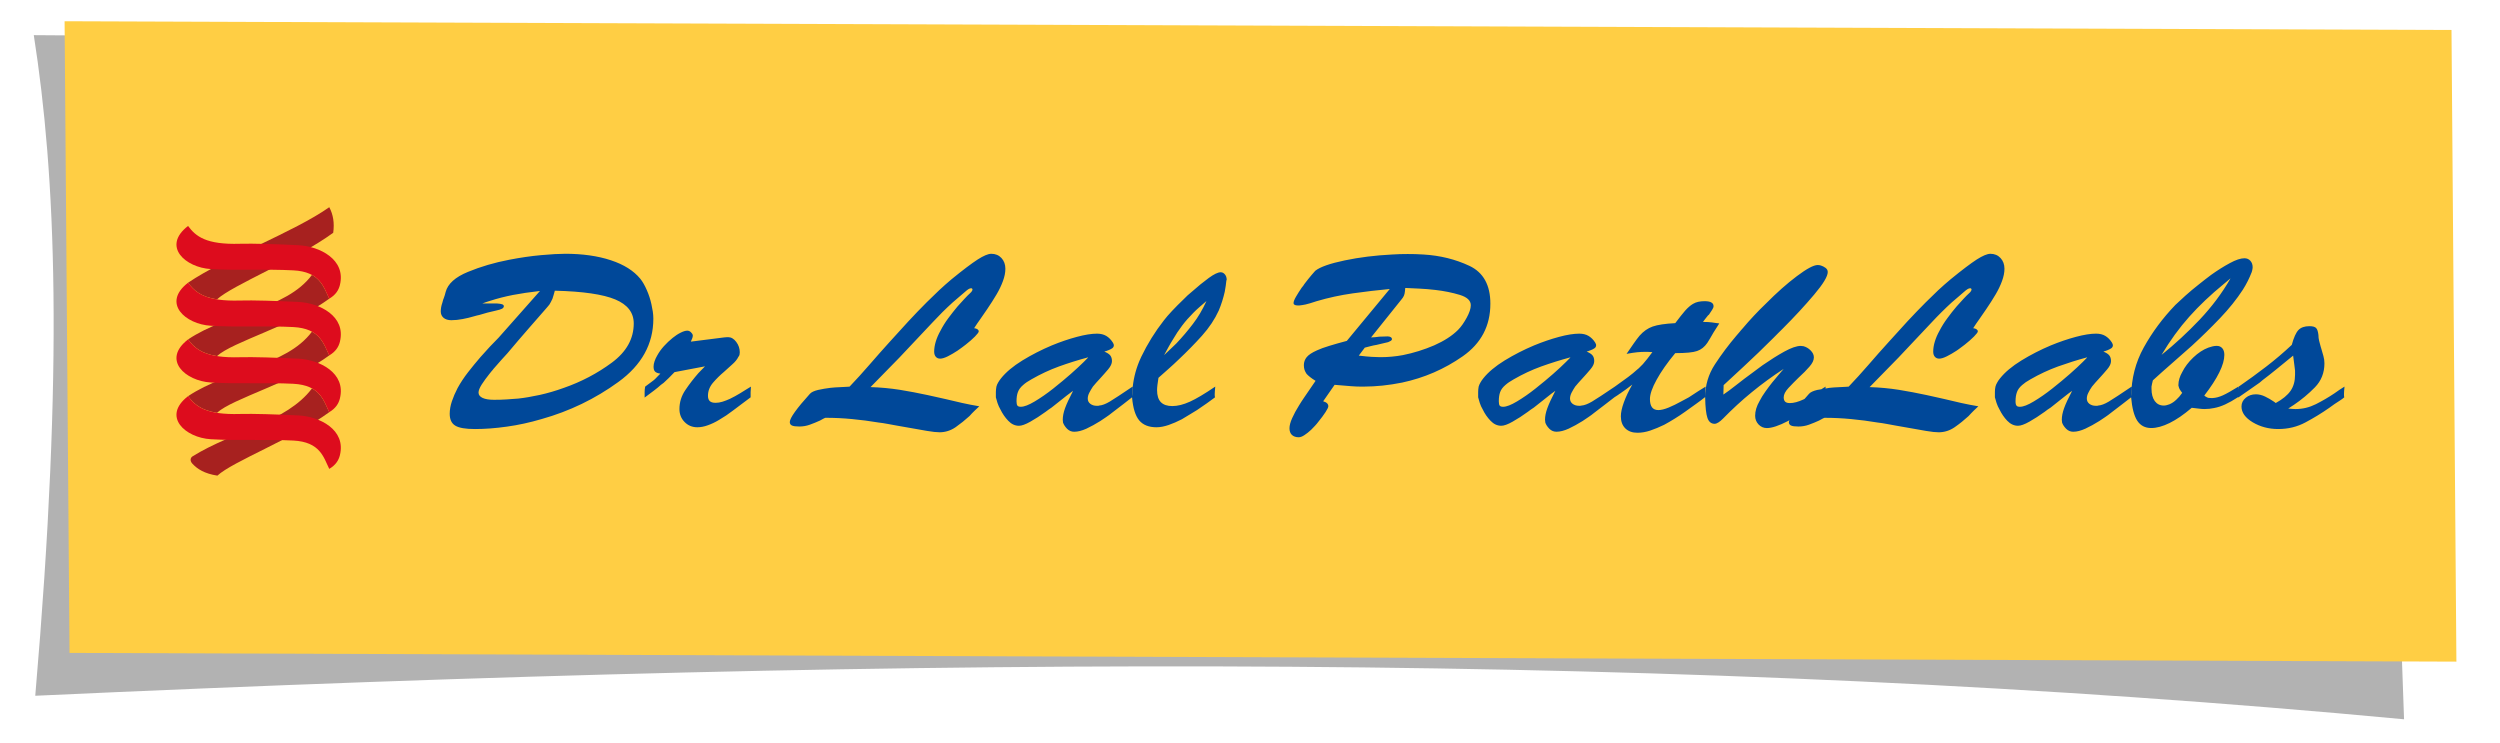
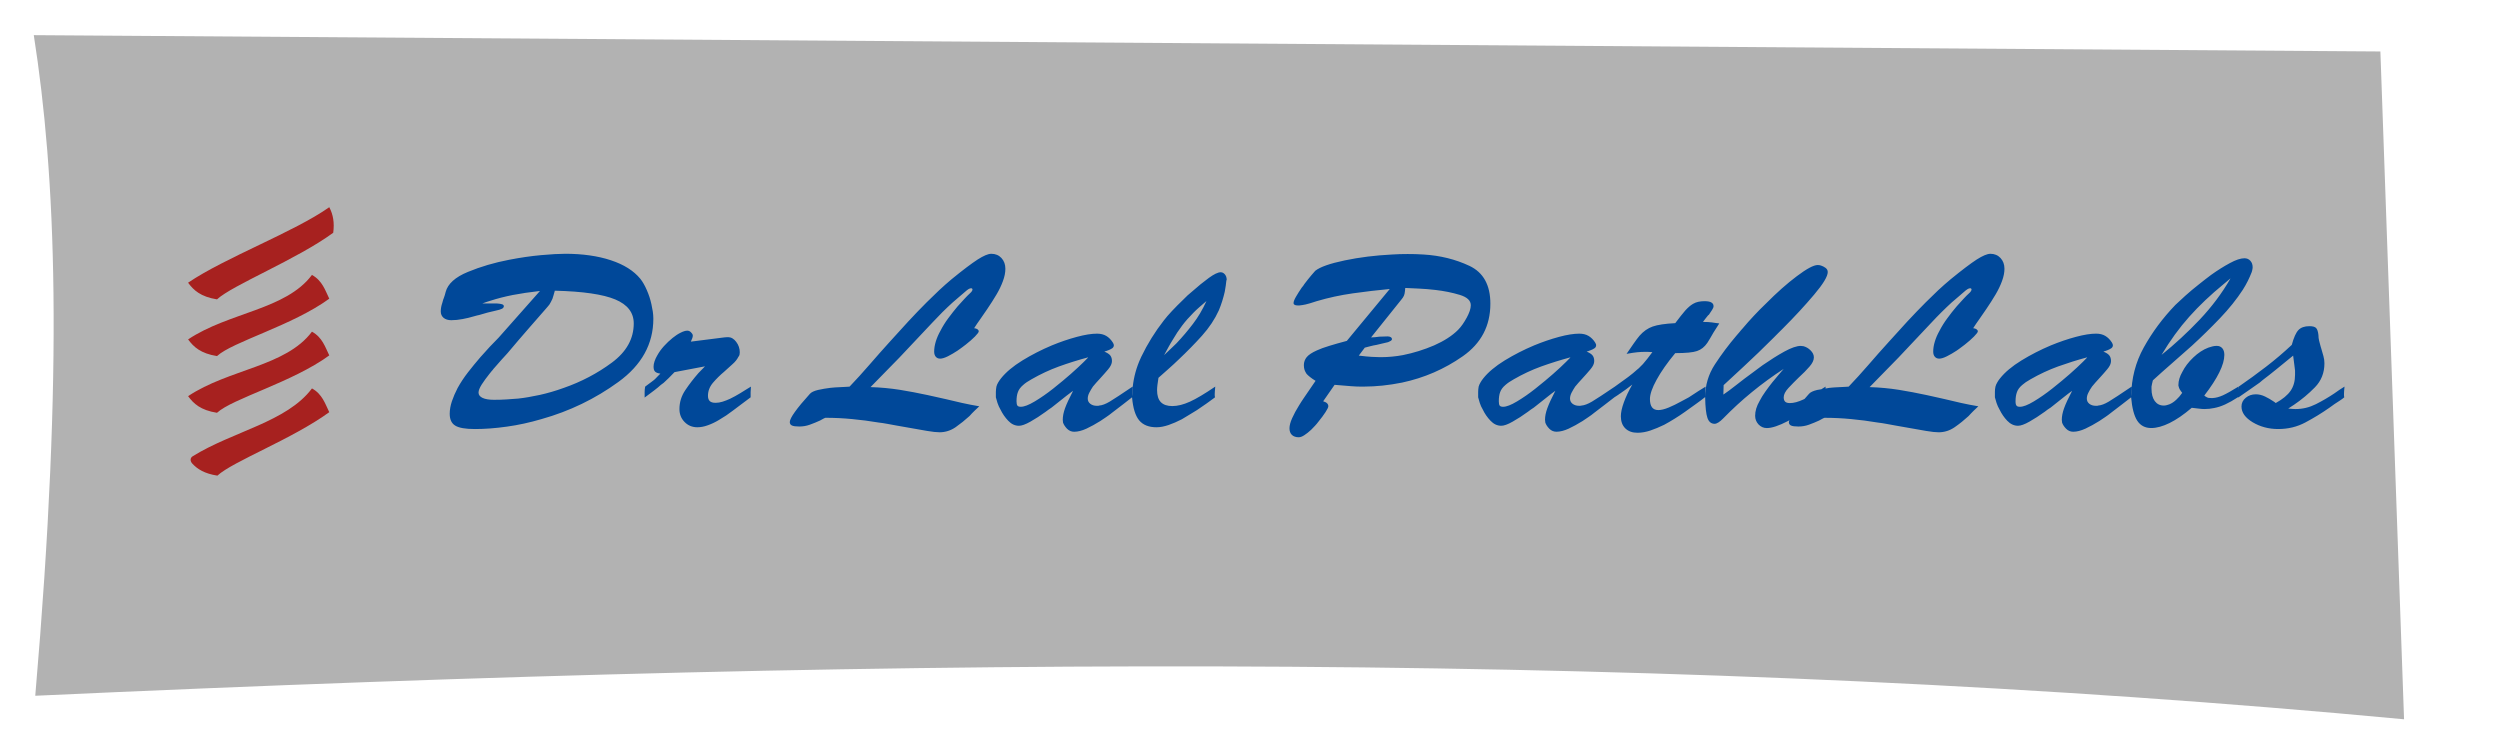
<svg xmlns="http://www.w3.org/2000/svg" width="148" height="44" viewBox="0 0 148 44">
  <g fill="none" fill-rule="evenodd">
    <path fill="#B2B2B2" d="M140.32 41.325L138.919 1.79 0 .824c1.295 8.293 1.785 19.427.087 39.108 53.489-2.457 97.962-2.586 140.234 1.393" transform="translate(2 1.257)" />
-     <path fill="#FFCE44" d="M2.115 37.395L143.419 37.912 143.129 0.519 1.824 0z" transform="translate(2 1.257)" />
    <g>
      <path fill="#004899" d="M72.933 3.025c.163 0 .323.003.476.006.157.005.315.014.476.023.985.058 1.893.284 2.72.672.825.39 1.239 1.136 1.239 2.241 0 1.311-.544 2.347-1.633 3.11-1.09.764-2.29 1.282-3.597 1.56-.387.078-.77.137-1.152.177-.38.038-.748.06-1.103.06h-.193c-.162 0-.348-.008-.562-.024-.214-.014-.541-.041-.981-.081l-.677.974c.105.032.183.07.233.12.048.05.072.108.072.176 0 .06-.055.176-.168.349-.112.172-.25.356-.41.553-.066.089-.135.173-.21.252-.076.079-.151.16-.228.236-.137.13-.271.233-.4.318-.13.086-.24.126-.337.126-.172 0-.306-.048-.404-.14-.097-.096-.142-.224-.142-.392 0-.159.05-.358.158-.599.108-.24.242-.49.403-.746.042-.078.09-.154.137-.22l.138-.208c.138-.208.271-.4.395-.578.122-.176.226-.328.313-.458-.128-.078-.237-.152-.323-.222-.085-.066-.156-.132-.21-.192-.053-.078-.093-.159-.12-.234-.025-.08-.04-.174-.04-.283 0-.176.057-.335.168-.471.114-.14.315-.27.604-.4.194-.09.436-.178.726-.266.288-.09.638-.188 1.046-.297l2.542-3.072c-.73.069-1.459.155-2.189.258-.728.103-1.444.258-2.14.464-.301.1-.517.165-.653.194-.132.028-.253.047-.362.058h-.11c-.077 0-.136-.012-.178-.036-.042-.025-.065-.058-.065-.096 0-.09.047-.217.146-.386.097-.165.207-.342.335-.53l.09-.112c.027-.034.05-.072.073-.11.15-.196.288-.373.417-.523.129-.155.205-.242.226-.259.29-.229.872-.432 1.745-.615.876-.183 1.806-.298 2.793-.348.162-.009.316-.018.468-.023.15-.003.3-.006.448-.006zm17.592 2.792c.184 0 .317.025.401.076.088.048.13.123.13.22 0 .06-.028.133-.088.223-.06.087-.121.181-.185.28-.022.011-.037.022-.047.036-.011.015-.024.029-.032.038l-.154.193c-.048.06-.088.112-.12.162.116 0 .218.003.296.007.082.003.159.012.233.022.065.012.13.02.196.029.065.01.144.021.24.03l-.338.532-.202.348c-.058.105-.115.196-.168.273-.162.237-.36.396-.604.48-.24.085-.673.126-1.295.126-.472.57-.841 1.097-1.102 1.574-.265.478-.396.86-.396 1.146 0 .217.042.378.122.487.082.109.207.164.379.164.158 0 .36-.049.604-.148.24-.1.484-.219.73-.356.076-.039.154-.079.234-.125.079-.044.159-.085.233-.125.192-.129.38-.25.555-.363.18-.114.325-.206.441-.273-.008.048-.015.1-.022.155-.006.055-.007.106-.007.154v.311c-.16.128-.345.266-.55.412-.204.15-.417.303-.642.46-.191.138-.398.274-.613.407-.214.134-.421.254-.625.364-.28.135-.552.25-.815.338-.263.088-.518.132-.764.132-.302 0-.538-.085-.718-.259-.174-.171-.264-.41-.264-.714 0-.228.06-.504.179-.83.117-.325.284-.675.498-1.05-.152.12-.274.215-.37.282-.098.07-.187.133-.273.192 0 0-.004 0-.008.007l-.026.022c-.054.03-.109.065-.167.112-.057.04-.126.084-.204.132 0 .006 0 .004 0 0-.007.003-.01.006-.015.01-.146.111-.32.247-.524.405-.208.163-.43.332-.667.51-.107.089-.221.172-.337.25-.119.08-.237.157-.354.238-.28.176-.554.326-.82.45-.27.123-.512.183-.725.183-.16 0-.303-.058-.42-.175-.116-.12-.2-.242-.24-.37 0-.03-.004-.057-.007-.082-.007-.024-.01-.05-.01-.082 0-.204.046-.435.138-.685.091-.251.247-.594.473-1.028-.129.088-.304.224-.53.405-.226.184-.472.376-.74.586-.065.04-.126.082-.188.126l-.168.125c-.311.226-.61.42-.9.582-.289.165-.513.245-.674.245-.238 0-.45-.099-.636-.296-.188-.196-.343-.419-.459-.664-.077-.128-.136-.26-.178-.392-.042-.133-.076-.244-.096-.332v-.327c0-.048 0-.1.008-.154.005-.055.012-.107.022-.155.024-.08.057-.161.107-.243.048-.085.104-.166.169-.247.29-.363.71-.715 1.262-1.056.554-.339 1.135-.636 1.747-.893.503-.207.995-.375 1.471-.503.478-.129.878-.191 1.2-.191.213 0 .397.044.548.134.148.089.279.216.387.383.02.038.037.07.048.096.011.024.014.046.014.068 0 .077-.031.14-.096.184-.062.042-.133.08-.21.108-.054.021-.101.04-.143.054-.043.014-.08.027-.113.035.17.07.289.146.353.23.066.084.097.195.097.333 0 .148-.073.31-.225.486-.15.18-.31.36-.483.548-.075.08-.146.158-.217.238-.071.078-.137.156-.202.236-.085.128-.157.251-.218.37-.057.116-.088.231-.088.34 0 .128.052.231.153.31.102.078.23.117.379.117h.072c.026 0 .052-.004.074-.013.17-.013.38-.092.627-.238.247-.147.699-.443 1.352-.886.322-.228.584-.42.787-.569.205-.154.382-.3.531-.437.067-.05.126-.102.178-.162.055-.061.106-.112.162-.162.086-.099.174-.208.265-.32.09-.113.19-.241.296-.39-.106-.01-.196-.015-.273-.015h-.195c-.125 0-.268.008-.425.022-.155.014-.366.048-.635.096.162-.236.304-.444.427-.62.125-.177.238-.332.345-.458.227-.256.483-.438.774-.54.288-.101.735-.17 1.336-.2.236-.314.432-.562.586-.74.156-.175.31-.308.458-.397.098-.06.203-.1.315-.126.114-.023.238-.038.378-.038zm16.915-2.806c.246 0 .449.083.604.25.156.168.234.38.234.637 0 .227-.05.47-.146.73-.096.262-.22.52-.37.776-.086.147-.178.296-.273.444l-.291.441c-.14.209-.276.407-.41.594-.134.186-.255.363-.361.532.085.01.15.032.2.066.049.034.074.076.074.126 0 .047-.077.15-.227.303-.15.152-.332.312-.546.48-.076.059-.154.117-.236.177l-.12.089-.127.089c-.193.127-.385.239-.574.333-.187.094-.337.14-.456.14-.107 0-.195-.038-.258-.111-.066-.074-.097-.176-.097-.305 0-.185.031-.385.097-.598.063-.21.154-.42.273-.63.128-.253.285-.505.468-.75.18-.246.362-.48.547-.695.138-.158.272-.305.402-.444.127-.137.25-.262.37-.369.022-.02.037-.036.049-.051l.032-.053c.011-.01.017-.025.024-.046.005-.018.007-.034.007-.041 0-.022-.007-.038-.024-.054-.015-.015-.034-.02-.055-.02-.045 0-.095.016-.153.05-.061.036-.132.093-.219.17-.117.1-.235.2-.352.304-.12.103-.241.208-.372.318-.203.185-.403.377-.602.575-.2.198-.389.394-.572.591L102 9.16l-1.706 1.744c.6.017 1.178.074 1.73.16.553.09 1.102.193 1.65.312.182.038.359.08.532.118.172.04.346.077.53.119.321.078.65.156.981.23.334.073.671.14 1.015.197l-.282.267c-.1.1-.2.201-.297.311-.257.235-.53.456-.821.658-.289.2-.607.302-.95.302-.174 0-.418-.025-.741-.08-.32-.055-.927-.162-1.819-.32-.17-.028-.345-.06-.523-.096-.176-.034-.35-.06-.52-.08-.529-.088-1.052-.158-1.58-.206-.524-.051-1.05-.075-1.576-.075-.055.02-.108.043-.16.075-.056.029-.109.057-.162.088-.192.088-.392.17-.595.244-.203.074-.415.109-.628.109-.204 0-.35-.019-.435-.059-.083-.037-.13-.11-.13-.206 0-.026.025-.073.035-.109-.028.016-.063.037-.09.051-.53.275-.948.414-1.246.414-.194 0-.357-.072-.493-.214-.134-.144-.201-.315-.201-.512 0-.136.02-.28.064-.427.044-.148.11-.297.196-.443.095-.187.21-.375.346-.563.132-.186.269-.37.41-.547.116-.147.234-.289.351-.42.119-.133.227-.26.324-.377-.654.423-1.282.883-1.884 1.375-.602.49-1.168 1.016-1.705 1.564-.098.1-.188.176-.273.229-.088.055-.161.083-.226.083-.205 0-.345-.116-.426-.346-.08-.231-.127-.639-.136-1.22 0-.71.19-1.36.577-1.952.386-.59.811-1.158 1.273-1.7.066-.069.124-.14.184-.214l.09-.11.094-.104c.216-.258.439-.507.67-.754.23-.247.463-.482.7-.708.644-.65 1.258-1.196 1.843-1.634.584-.44.994-.658 1.231-.658.03 0 .062.002.095.007.033.004.065.012.095.022.098.03.19.077.277.141.084.065.128.144.128.246 0 .254-.267.7-.805 1.336-.536.636-1.158 1.309-1.865 2.017-.088.088-.176.177-.268.265-.09.09-.179.178-.264.267-.613.61-1.196 1.176-1.756 1.692l-1.205 1.116-.016.56c.19-.126.445-.314.757-.56.31-.246.648-.503 1.013-.767.097-.071.19-.14.28-.209.09-.068.186-.137.282-.207.442-.306.865-.573 1.273-.8.407-.223.734-.338.98-.338.023 0 .046.003.074.01.025.001.048.005.072.005.159.041.307.123.433.251.13.13.194.266.194.414 0 .167-.087.352-.265.553-.177.204-.379.409-.606.615 0 0-.003.002-.006.008-.004.005-.01.006-.01.006-.224.218-.429.427-.617.628-.189.204-.282.388-.282.556 0 .117.03.204.089.259.058.054.152.08.28.08.226 0 .49-.07.798-.214l.07-.036c.087-.099.162-.19.26-.297.085-.099.247-.173.484-.23.081-.017.167-.027.249-.042l.25-.156c0 .035-.004.075-.007.114.077-.012.151-.03.23-.04.183-.02.358-.032.523-.038.167-.005.308-.013.427-.022.044 0 .08-.001.11-.007.033-.005.062-.007.084-.007.386-.405.777-.835 1.175-1.294.395-.46.803-.918 1.223-1.381.354-.395.712-.789 1.076-1.184.367-.393.73-.773 1.095-1.137.249-.246.491-.481.73-.71.244-.223.488-.443.736-.648.676-.553 1.19-.94 1.544-1.17.354-.225.624-.338.805-.338zm-59.145 0c.248 0 .449.083.604.25.155.168.233.38.233.637 0 .227-.048.47-.145.73-.096.262-.22.52-.37.776-.086.147-.176.296-.273.444-.096.148-.193.296-.29.441-.139.209-.275.407-.41.594-.134.186-.254.363-.361.532.084.01.152.032.201.066.047.034.071.076.071.126 0 .047-.074.15-.224.303-.152.152-.332.312-.548.48-.075.059-.154.117-.234.177-.08.06-.163.118-.249.178-.193.127-.384.239-.57.333-.189.094-.342.14-.459.14-.109 0-.194-.038-.258-.111-.064-.074-.096-.176-.096-.305 0-.185.032-.385.096-.598.064-.21.155-.42.273-.63.129-.253.284-.505.467-.75.184-.246.366-.48.547-.695.14-.158.275-.305.404-.444.126-.137.25-.262.368-.369.023-.02.039-.036.05-.051l.032-.053c.01-.01.018-.025.025-.046.003-.018.006-.034.006-.041 0-.022-.006-.038-.024-.054-.016-.015-.035-.02-.057-.02-.042 0-.093.016-.153.05-.058.036-.13.093-.215.17-.12.1-.238.2-.355.304l-.37.318c-.204.185-.405.377-.606.575-.196.198-.386.394-.57.591l-1.978 2.1-1.707 1.744c.6.017 1.177.074 1.732.16.55.09 1.1.193 1.647.312.182.038.36.08.531.118.173.04.35.077.533.119.321.078.65.156.982.23.331.073.67.14 1.013.197-.084.08-.18.169-.282.267-.101.1-.202.201-.297.311-.259.235-.532.456-.82.658-.29.2-.61.302-.95.302-.172 0-.42-.025-.74-.08-.325-.055-.93-.162-1.82-.32-.171-.028-.346-.06-.523-.096-.176-.034-.35-.06-.523-.08-.527-.088-1.051-.158-1.58-.206-.523-.051-1.048-.075-1.577-.075-.051.02-.106.043-.158.075-.053.029-.109.057-.16.088-.194.088-.393.17-.597.244-.204.074-.414.109-.627.109-.204 0-.35-.019-.434-.059-.087-.037-.13-.11-.13-.206 0-.119.102-.32.306-.605.205-.286.5-.64.885-1.065.087-.099.249-.173.483-.23.236-.053.477-.094.725-.124.182-.02.356-.032.521-.038.168-.005.309-.013.43-.022.041 0 .078-.001.111-.007.031-.005.057-.007.08-.007.387-.405.777-.835 1.175-1.294.396-.46.806-.918 1.223-1.381.354-.395.713-.789 1.078-1.184.364-.393.73-.773 1.094-1.137.247-.246.49-.481.733-.71.242-.223.485-.443.732-.648.675-.553 1.192-.94 1.546-1.17.353-.225.621-.338.803-.338zm13.584 1.094c.097 0 .177.041.247.124.072.085.107.19.107.318v.022c0 .006-.005.01-.016.01-.011.106-.023.217-.04.33-.016.113-.035.228-.058.349-.042.186-.093.374-.152.56-.058.188-.127.37-.2.547-.237.521-.57 1.022-.998 1.499-.431.479-.882.938-1.354 1.383-.202.197-.409.386-.616.57-.213.182-.411.36-.605.537-.021.158-.04.297-.059.415-.014.118-.023.22-.023.31 0 .326.077.566.226.717.151.153.377.23.676.23.311 0 .656-.086 1.038-.258.382-.173.882-.471 1.505-.895-.011.109-.017.196-.023.266-.008.068-.009.128-.009.177v.081c0 .032.006.07.015.114-.142.107-.301.224-.482.352-.181.128-.377.262-.582.4-.147.087-.297.18-.449.273-.149.091-.3.185-.45.272-.268.138-.53.253-.787.341-.262.087-.493.132-.712.132-.458 0-.802-.139-1.027-.412-.226-.276-.364-.725-.418-1.345l.001-.019-.525.41c-.209.164-.43.332-.667.51-.109.088-.221.173-.338.25-.12.08-.237.158-.354.238-.28.175-.554.327-.82.451-.269.122-.511.183-.725.183-.161 0-.3-.059-.42-.176-.116-.12-.197-.243-.241-.37 0-.03-.002-.056-.007-.082-.007-.024-.008-.05-.008-.081 0-.205.045-.435.136-.687.09-.25.25-.593.475-1.026h-.001l-.082.058c-.09.064-.197.145-.32.243l-.129.103c-.224.184-.472.376-.74.586-.062.04-.124.082-.183.125-.06.043-.116.085-.17.126-.311.227-.612.42-.9.582-.293.165-.515.245-.678.245-.235 0-.448-.098-.635-.296-.188-.196-.34-.419-.46-.664-.074-.127-.133-.26-.177-.392-.042-.133-.074-.244-.096-.331v-.327c0-.049.004-.1.01-.155.004-.055.012-.107.023-.155.021-.08.053-.162.103-.243.05-.086.106-.166.17-.246.29-.364.71-.716 1.263-1.057.553-.339 1.135-.636 1.746-.893.504-.207.995-.375 1.474-.503.476-.128.876-.192 1.199-.192.213 0 .396.045.547.134.15.09.278.217.385.385.022.037.038.07.049.094.01.025.016.047.016.069 0 .078-.034.14-.096.184-.066.042-.135.08-.21.108-.053.02-.101.039-.144.053-.045.015-.08.029-.113.036.171.07.288.146.354.23.064.084.097.195.097.333 0 .147-.077.31-.225.486-.15.18-.314.36-.484.549-.075.078-.148.157-.217.237-.07.078-.137.156-.202.236-.085.129-.157.252-.217.37-.06.117-.088.23-.088.34 0 .127.048.23.153.31.102.078.228.117.377.117h.072c.03 0 .052-.003.073-.014.172-.011.383-.09.63-.237.245-.148.696-.443 1.35-.886-.011.098-.02.177-.024.235-.005.06-.007.114-.007.164v.119c0 .009.003.027.005.038v-.003l.013-.3c.04-.603.174-1.183.404-1.742l.123-.277c.367-.764.812-1.481 1.337-2.152.118-.156.28-.344.483-.56.205-.217.427-.444.676-.68.073-.08.154-.156.24-.237.087-.076.172-.152.257-.22.355-.315.689-.588 1-.814.312-.227.547-.34.708-.34zm60.607-.829c.14 0 .257.049.348.148.09.098.137.226.137.386 0 .028-.004.06-.01.095-.004.034-.013.069-.023.112-.01.017-.015.035-.015.05l-.005.024-.012.027c-.064.168-.14.337-.226.51-.086.172-.182.342-.289.51-.365.562-.816 1.125-1.352 1.686-.537.56-1.09 1.103-1.658 1.624-.418.376-.825.734-1.224 1.08-.395.344-.76.67-1.093.975-.021.08-.037.148-.05.207-.012.058-.02.114-.031.163v.133c0 .306.066.546.193.725.13.174.305.265.531.265.055 0 .11-.006.17-.022.058-.016.116-.033.168-.053.14-.059.273-.146.401-.267.13-.116.25-.255.354-.41-.063-.081-.112-.147-.142-.201-.032-.055-.056-.11-.066-.17-.01-.022-.016-.038-.016-.052v-.053c0-.117.018-.24.058-.369.037-.128.094-.254.166-.382.153-.308.371-.596.655-.865.283-.27.58-.467.892-.585.085-.03.17-.055.25-.074.08-.019.163-.03.248-.03.14 0 .25.048.33.142.08.094.12.222.12.39 0 .286-.097.632-.297 1.036-.198.403-.496.863-.891 1.374.03.02.057.04.079.06.023.019.047.032.08.044.034.02.068.03.106.035.036.005.083.008.135.008h.097c.183-.008.384-.063.605-.161.22-.1.527-.273.922-.518 0 .048-.002.1-.006.155-.005.055-.008.106-.008.155l.002-.063.006-.077c.002-.027.006-.055.01-.083l.016-.087c.557-.386 1.1-.78 1.623-1.182.526-.405 1.029-.832 1.513-1.287.117-.433.25-.727.395-.879.145-.151.361-.228.65-.228.194 0 .327.037.396.11.071.074.116.214.138.421 0 .11.013.22.04.332.025.113.057.226.088.333.01.03.019.058.024.08.005.025.014.053.025.083.042.139.082.275.118.413.04.138.059.282.059.429 0 .562-.188 1.034-.564 1.42-.375.383-.787.727-1.24 1.034-.054.038-.11.075-.17.11-.059.036-.113.071-.169.112l.258.022c.065.006.123.007.177.007.42 0 .818-.097 1.2-.288.382-.192.749-.406 1.103-.644l.297-.208c.103-.068.2-.13.298-.19-.01.109-.02.197-.025.266-.005.068-.007.128-.007.177v.081c0 .032.005.07.014.114-.043.038-.084.072-.128.101-.04.03-.083.058-.13.089-.104.067-.21.135-.313.204-.1.07-.207.147-.312.224-.45.316-.92.602-1.41.863-.488.262-1.025.394-1.615.394-.559 0-1.06-.134-1.507-.398-.445-.268-.667-.58-.667-.933 0-.207.082-.38.251-.517.165-.139.366-.208.602-.208.183 0 .364.045.547.134.181.088.343.181.484.279.032.023.06.04.08.053.02.017.044.032.063.052.409-.227.701-.467.879-.724.177-.255.265-.572.265-.947v-.25l-.039-.317c-.018-.125-.042-.315-.074-.57-.41.336-.747.613-1.022.834-.273.223-.534.426-.781.613-.031.032-.06.056-.088.075-.029.02-.058.044-.088.075l-.58.406-.692.48v-.03c-.29.19-.546.333-.773.437-.224.102-.445.175-.66.214-.084.018-.177.034-.274.044-.096.01-.196.015-.303.015-.078 0-.178-.007-.307-.023l-.434-.051c-.473.404-.91.704-1.31.9-.405.198-.766.298-1.088.298-.365 0-.643-.147-.831-.438-.186-.289-.305-.75-.36-1.38-.145.111-.32.247-.524.406-.21.164-.431.332-.667.51-.108.088-.221.172-.338.25l-.355.238c-.28.175-.553.326-.82.45-.269.122-.511.184-.724.184-.16 0-.3-.059-.418-.176-.118-.12-.2-.242-.242-.37 0-.03-.003-.056-.007-.082-.008-.025-.009-.05-.009-.081 0-.206.047-.436.137-.687.09-.25.248-.593.475-1.027-.13.088-.306.225-.532.405-.224.184-.471.376-.737.586-.068.04-.13.081-.189.125l-.168.126c-.312.226-.613.42-.901.582-.291.165-.517.245-.677.245-.234 0-.446-.098-.637-.296-.188-.196-.337-.419-.456-.663-.076-.129-.134-.26-.178-.393-.044-.133-.076-.244-.097-.332v-.326c0-.05.005-.1.008-.155.007-.055.013-.107.025-.155.02-.08.058-.162.105-.243.046-.086.103-.167.169-.247.29-.363.708-.715 1.263-1.056.552-.339 1.134-.636 1.744-.893.505-.207.997-.375 1.474-.503.478-.128.878-.192 1.2-.192.213 0 .4.045.547.134.149.09.277.217.386.384.022.038.037.071.048.096.011.024.016.046.016.068 0 .077-.033.14-.096.184-.066.042-.137.08-.209.108-.055.021-.103.039-.145.053-.046.015-.08.029-.113.036.171.069.29.146.354.23.064.084.097.195.097.333 0 .147-.074.31-.226.486-.15.18-.31.36-.483.548-.074.08-.147.158-.216.238-.07.078-.137.156-.2.236-.089.128-.162.251-.218.37-.06.116-.088.231-.088.34 0 .127.049.23.15.31.103.078.23.117.378.117h.074c.026 0 .051-.004.071-.014.173-.011.383-.09.63-.237.244-.147.696-.443 1.351-.886-.012.098-.02.177-.024.235-.007.06-.007.114-.007.163v.12l.004.04c.013-1.036.255-1.99.742-2.87.5-.903 1.123-1.742 1.874-2.523.152-.144.347-.329.588-.544.241-.218.514-.444.814-.681.107-.09.22-.178.346-.273l.361-.275c.386-.276.756-.508 1.112-.7.354-.193.644-.289.867-.289zM23.06 3.01c1.04 0 1.95.129 2.72.385.773.255 1.352.622 1.739 1.094.14.174.268.4.386.671.12.27.21.55.273.836.033.148.06.293.082.435.021.144.032.283.032.422 0 1.498-.691 2.746-2.07 3.746-1.376 1-2.893 1.732-4.544 2.196-.698.206-1.386.357-2.061.449-.676.096-1.304.142-1.884.142-.558 0-.947-.066-1.166-.201-.22-.132-.33-.367-.33-.702 0-.236.043-.482.129-.74.086-.254.198-.516.337-.782.173-.316.38-.629.62-.938.241-.31.487-.607.732-.893.194-.218.382-.424.563-.623.183-.196.355-.374.515-.531l2.447-2.764c-.611.069-1.147.15-1.6.237-.457.09-.9.202-1.33.34-.074.02-.153.043-.233.073-.079.031-.165.06-.248.089h.853c.148.009.256.028.322.05.063.026.097.063.097.112 0 .06-.035.11-.106.15-.07.037-.196.078-.378.115-.15.03-.308.069-.477.113-.163.045-.328.09-.488.141-.054.01-.106.02-.154.035-.049.015-.094.028-.137.038-.235.07-.467.127-.699.17-.232.045-.453.068-.668.068-.194 0-.346-.048-.459-.14-.112-.097-.168-.221-.168-.38 0-.078.008-.16.023-.25.016-.088.04-.177.072-.267.012-.04.022-.08.033-.123.01-.048.028-.093.05-.143l.062-.184c.022-.065.038-.127.05-.185.127-.481.567-.88 1.32-1.188.75-.31 1.564-.55 2.445-.719.654-.126 1.281-.219 1.882-.273.601-.054 1.073-.08 1.416-.08zm7.241 4.552c.076 0 .147.03.212.089.062.058.102.12.113.177v.045c0 .04-.011.09-.034.147-.02.06-.048.124-.08.192l1.964-.249c.053 0 .102-.004.144-.012l.097-.004c.183 0 .342.094.482.28.141.187.21.393.21.621 0 .049-.006.097-.016.14-.01.044-.032.087-.067.125-.072.148-.19.295-.352.437-.16.144-.328.293-.498.45-.236.198-.453.413-.652.644-.197.231-.298.49-.298.775 0 .14.035.241.105.312.07.068.185.103.345.103.13 0 .267-.02.411-.066.144-.044.29-.103.442-.171.098-.049.197-.1.3-.155.101-.055.197-.111.295-.17.119-.07.234-.142.348-.216.113-.074.21-.135.297-.182 0 .058-.002.114-.008.17-.006.052-.01.104-.01.155v.31c-.138.108-.298.227-.482.36-.18.134-.37.275-.562.422-.13.1-.263.194-.401.29-.14.092-.287.182-.434.27-.216.13-.434.234-.655.312-.218.08-.425.118-.618.118-.3 0-.554-.103-.756-.31-.205-.208-.306-.463-.306-.768 0-.404.116-.781.354-1.13.235-.35.494-.682.771-1 .064-.068.13-.134.193-.199.065-.063.128-.131.195-.2l-1.804.343c-.13.137-.244.255-.346.353-.101.098-.199.193-.297.28-.032.021-.058.04-.081.06-.02.018-.047.04-.08.059-.118.109-.254.219-.403.332-.15.115-.338.255-.563.423V11.2c0-.051.003-.103.007-.156.009-.055.015-.111.025-.17.117-.09.218-.162.299-.223.08-.06.153-.112.217-.163.01-.009.022-.022.04-.036.014-.015.034-.03.055-.051.044-.041.087-.083.13-.135.042-.049.097-.102.159-.16-.147-.021-.252-.058-.313-.12-.06-.057-.09-.157-.09-.293 0-.1.02-.206.059-.32.038-.113.089-.224.153-.333.107-.195.24-.383.401-.56.162-.179.334-.34.516-.488.162-.13.316-.233.474-.31.155-.079.287-.119.393-.119zm52.273 1.581c-.587.159-1.163.34-1.72.539-.56.203-1.102.457-1.626.76-.108.06-.201.118-.281.172-.08.056-.153.11-.218.17-.15.128-.252.266-.305.414-.055.146-.08.33-.08.545 0 .13.018.215.054.26.04.045.105.066.202.066.194 0 .466-.105.82-.317.357-.212.72-.465 1.095-.762l.29-.236c.098-.08.187-.154.274-.222.332-.275.631-.538.901-.79.269-.252.465-.448.594-.583zm-28.55 0c-.589.158-1.164.339-1.72.539-.558.203-1.1.457-1.626.76-.107.06-.202.118-.283.172-.08.056-.152.11-.216.17-.151.128-.251.266-.305.415-.056.145-.082.33-.082.544 0 .13.02.215.056.26.037.045.105.065.202.065.193 0 .466-.104.82-.316.356-.212.72-.465 1.096-.762.094-.078.192-.157.29-.236.095-.08.185-.154.273-.222.331-.275.632-.539.9-.79.27-.251.468-.448.596-.583zm59.144 0c-.59.158-1.161.339-1.72.539-.56.204-1.101.457-1.627.76-.105.06-.2.118-.282.172-.078.056-.15.11-.216.169-.15.13-.253.267-.305.416-.054.144-.084.33-.084.544 0 .13.02.215.06.26.035.045.103.066.199.066.197 0 .469-.105.821-.317.355-.212.719-.465 1.094-.762.097-.077.195-.157.292-.236.096-.08.187-.154.273-.222.334-.275.63-.539.901-.79.269-.252.467-.447.594-.583zm-90.704-3.96c-.03.108-.058.202-.079.281-.021.079-.042.147-.064.207-.031.068-.063.13-.09.184-.027.054-.059.105-.088.156l-.096.118c-.033.039-.07.084-.115.134-.266.304-.596.68-.987 1.13-.392.447-.824.953-1.296 1.513-.074.078-.188.203-.337.369-.15.17-.312.352-.483.55-.035.047-.07.095-.115.14-.04.042-.08.09-.113.14-.182.227-.336.44-.467.64-.127.202-.191.363-.191.482 0 .137.08.242.242.318.159.074.385.11.675.11.246 0 .488-.005.724-.021.237-.015.473-.033.708-.051.377-.04.8-.114 1.271-.215.472-.105.95-.244 1.435-.42 1.029-.359 1.975-.854 2.84-1.494.863-.64 1.294-1.414 1.294-2.32 0-.64-.364-1.114-1.095-1.42-.729-.304-1.919-.477-3.573-.517zm50.342-.162c-.01.146-.024.262-.04.346-.018.084-.05.165-.105.244-.01.02-.024.038-.04.051-.016.016-.03.032-.04.053L70.78 7.963c.085 0 .168-.007.25-.016l.248-.03c.077 0 .156-.004.242-.007.084-.005.166-.008.242-.008.074 0 .136.014.185.045.048.029.07.069.07.116 0 .041-.022.076-.07.104-.049.03-.1.055-.154.075-.116.03-.235.057-.345.081-.114.023-.228.051-.346.082-.118.018-.234.043-.347.073-.112.03-.227.06-.345.089l-.355.472c.332.04.588.065.764.074.177.01.336.017.475.017h.098c.203 0 .411-.011.626-.031.216-.02.429-.049.644-.089.644-.129 1.262-.323 1.86-.58.593-.264 1.064-.568 1.408-.913.098-.098.187-.21.272-.33.087-.125.166-.256.241-.392.077-.14.136-.274.18-.4.042-.127.063-.242.063-.339 0-.278-.22-.481-.658-.614-.442-.134-.92-.23-1.434-.29-.334-.04-.655-.065-.965-.08-.312-.015-.57-.028-.772-.036h-.05zm-11.78.796l-.419.363c-.131.113-.246.224-.353.333-.246.247-.467.496-.66.754-.193.254-.377.531-.548.827-.085.137-.173.283-.256.437-.087.152-.173.313-.262.48.132-.119.255-.237.374-.355.117-.118.235-.233.354-.34.353-.373.682-.76.98-1.154.303-.392.563-.837.79-1.33zm60.623-1.344c-.063.059-.128.116-.199.17-.071.054-.137.111-.203.17-.76.621-1.436 1.261-2.027 1.923-.588.658-1.137 1.412-1.642 2.26.797-.641 1.547-1.338 2.262-2.09.713-.756 1.317-1.56 1.809-2.417z" transform="translate(2 1.257) translate(8.386 10.756)" />
      <path fill="#A7211F" d="M8.083 10.981c.615.338.786.922 1.023 1.407-2.18 1.588-5.707 2.912-6.623 3.757-.767-.12-1.186-.388-1.49-.719-.144-.164-.11-.334.012-.418 2.39-1.49 5.583-2.03 7.078-4.027zm0-3.358c.615.336.786.92 1.024 1.404-2.182 1.592-5.733 2.553-6.647 3.397-.968-.153-1.383-.538-1.71-.985C3.16 9.83 6.538 9.687 8.081 7.623zm0-3.36c.615.34.786.92 1.024 1.406C6.925 7.26 3.374 8.222 2.46 9.067c-.968-.156-1.383-.54-1.71-.987C3.16 6.47 6.538 6.328 8.081 4.263zM9.106.253c.234.435.314.938.234 1.515-2.18 1.59-5.967 3.096-6.88 3.942-.97-.156-1.384-.541-1.712-.987C2.96 3.226 7.037 1.718 9.107.253z" transform="translate(2 1.257) translate(8.386 10.756)" />
-       <path fill="#DD0C1D" d="M.748 11.439c.452.618 1.068 1.116 3.074 1.055.764-.022 2.177.023 3.46.087 1.232.06 2.831.833 2.454 2.356-.074.298-.248.582-.63.808-.34-.698-.544-1.594-2.125-1.677-1.597-.083-3.298.017-4.892-.079-1.49-.088-2.917-1.333-1.341-2.55zm0-3.36c.452.619 1.068 1.116 3.074 1.056.764-.023 2.177.024 3.46.086 1.232.061 2.831.836 2.454 2.356-.074.299-.248.584-.63.81-.34-.697-.544-1.596-2.125-1.68-1.597-.08-3.298.02-4.892-.076C.599 10.54-.828 9.295.748 8.08zm0-3.356c.452.614 1.068 1.115 3.074 1.055.764-.024 2.177.022 3.46.084 1.232.06 2.831.836 2.454 2.358-.074.299-.248.58-.63.808-.34-.698-.544-1.594-2.125-1.679-1.597-.082-3.298.019-4.892-.078C.599 7.183-.828 5.94.748 4.723zm0-3.36c.452.617 1.068 1.116 3.074 1.055.764-.022 2.177.022 3.46.086 1.232.06 2.831.834 2.454 2.358-.074.298-.248.582-.63.807-.34-.698-.544-1.594-2.125-1.677-1.597-.085-3.298.017-4.892-.077C.599 3.825-.828 2.579.748 1.362z" transform="translate(2 1.257) translate(8.386 10.756)" />
    </g>
  </g>
</svg>